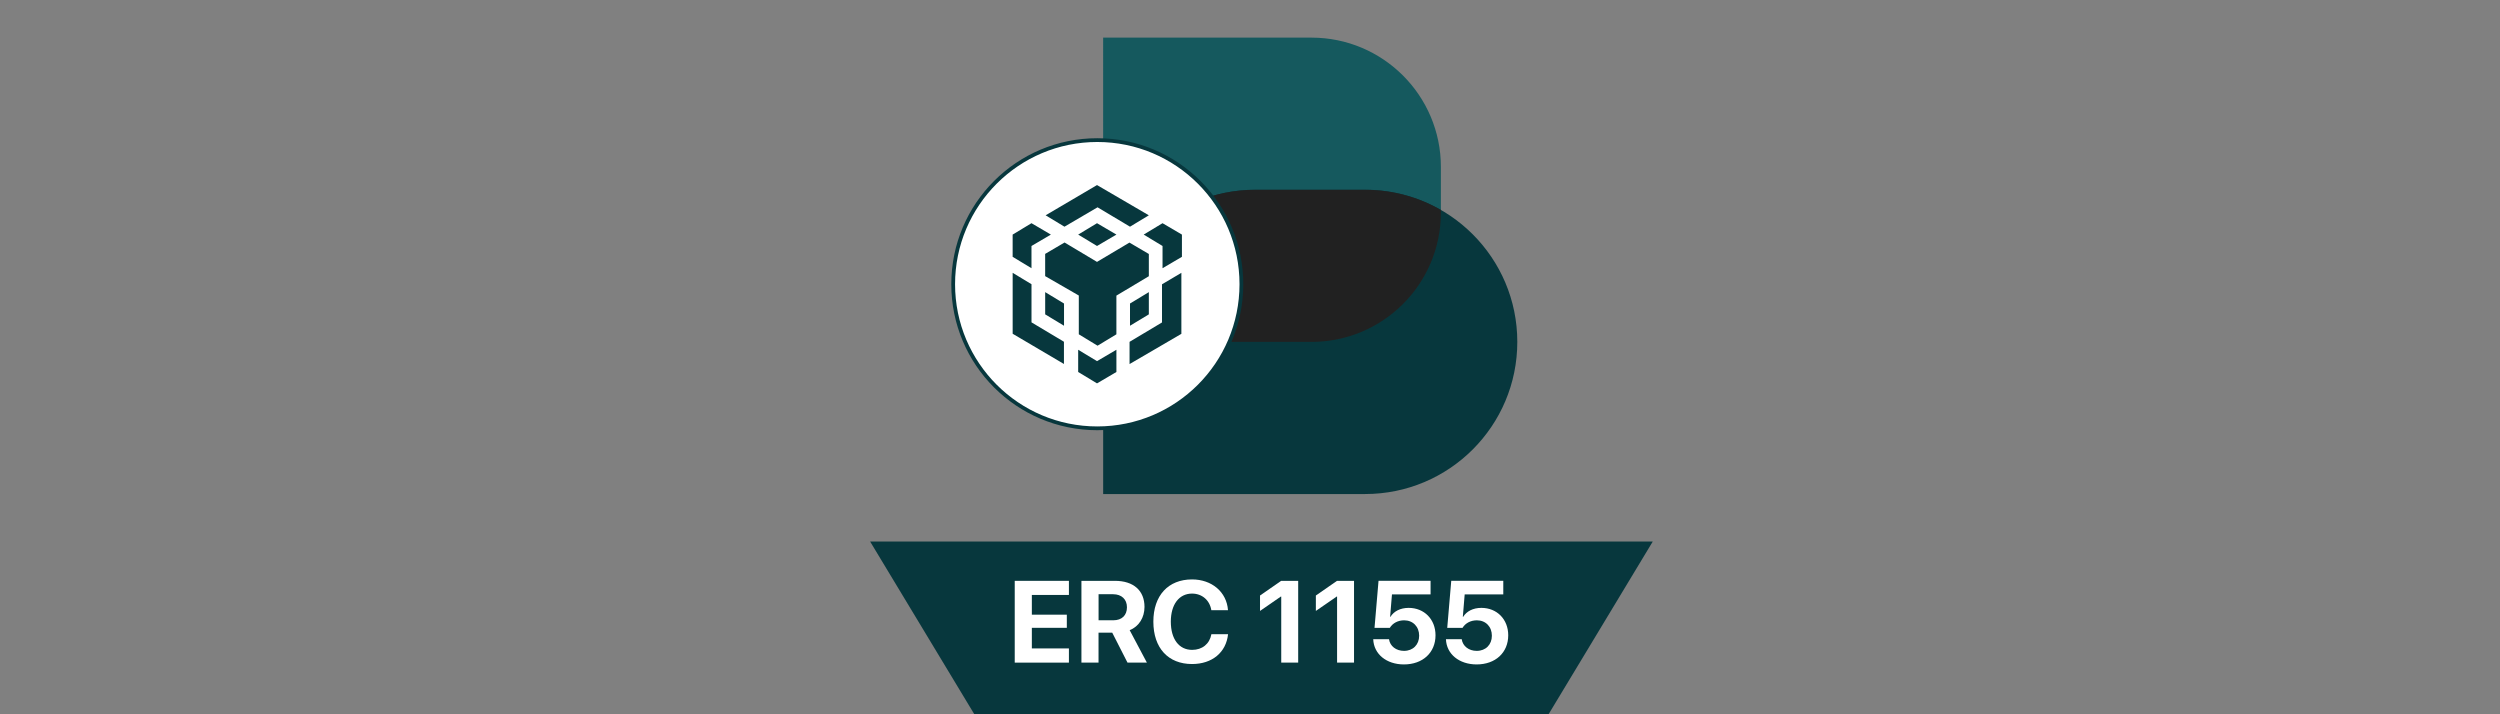
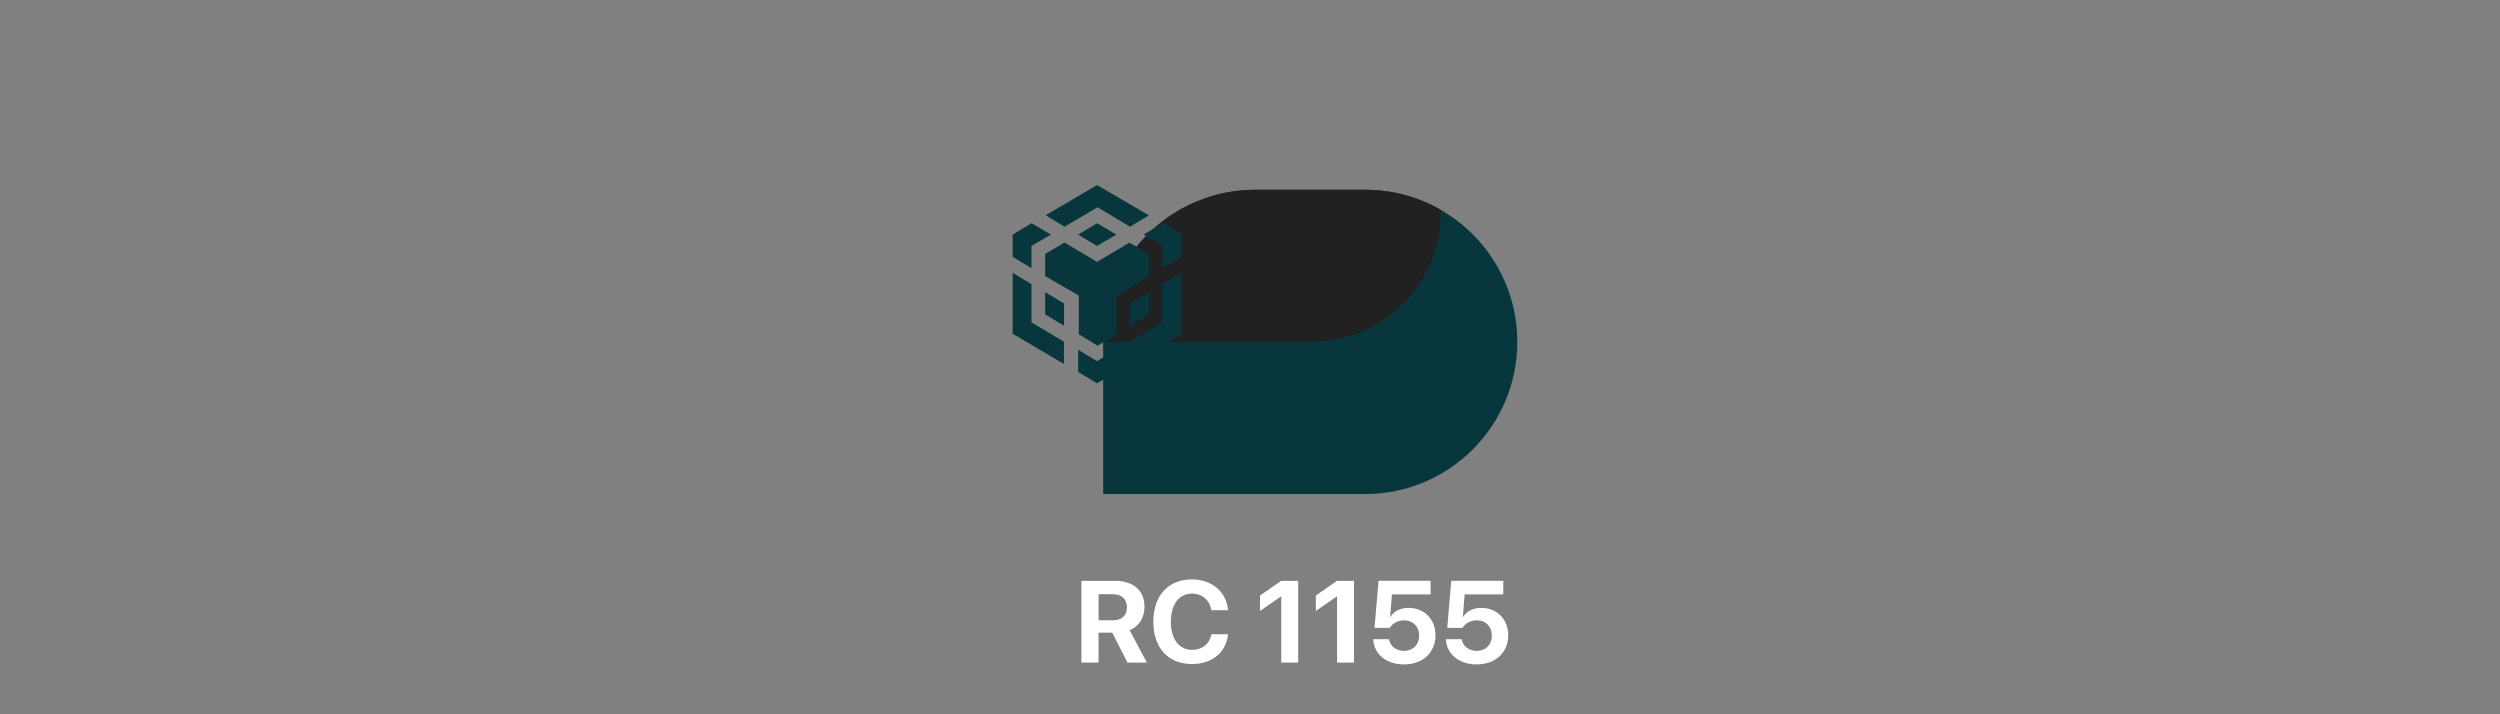
<svg xmlns="http://www.w3.org/2000/svg" id="Layer_1" data-name="Layer 1" viewBox="0 0 140 40">
  <rect x="0" y="0" width="140" height="40" fill="#808080" stroke="none" />
  <defs>
    <style>
      .cls-1 {
        stroke: #07373d;
        stroke-miterlimit: 10;
        stroke-width: .211px;
      }

      .cls-1, .cls-2 {
        fill: #fff;
      }

      .cls-3 {
        fill: #15595e;
      }

      .cls-4 {
        fill: #212121;
      }

      .cls-5 {
        fill: #07373d;
      }
    </style>
  </defs>
  <g>
-     <path class="cls-3" d="M73.441,19.147h-11.665V2.107h11.665c4.004,0,7.249,3.245,7.249,7.246v2.544c0,4.004-3.245,7.249-7.249,7.249" />
    <path class="cls-5" d="M76.447,27.666h-14.67v-8.52c0-4.705,3.815-8.52,8.522-8.52h6.148c4.707,0,8.522,3.815,8.522,8.52s-3.815,8.52-8.522,8.52" />
    <path class="cls-4" d="M80.69,11.758v.142c0,4.004-3.245,7.246-7.251,7.246h-11.662c0-2.352.956-4.482,2.494-6.025,1.543-1.543,3.673-2.494,6.03-2.494h6.146c1.545.002,2.994.414,4.243,1.131" />
  </g>
  <g>
-     <circle class="cls-1" cx="61.448" cy="15.916" r="8.07" />
    <path id="binancedex" class="cls-5" d="M62.519,19.586v1.245l-1.086.638-1.055-.638v-1.245l1.055.638,1.086-.638ZM56.709,15.278l1.055.638v2.136l1.817,1.086v1.245l-2.872-1.693v-3.412ZM66.157,15.278v3.417l-2.902,1.693v-1.245l1.817-1.086v-2.136l1.086-.643ZM63.249,13.585l1.086.638h0v1.245l-1.817,1.086v2.167l-1.055.638-1.05-.638v-2.172l-1.884-1.086v-1.245l1.086-.638,1.817,1.086,1.817-1.081ZM58.53,16.359l1.055.638v1.245l-1.055-.638v-1.245ZM64.335,16.359v1.245l-1.055.638v-1.245l1.055-.638ZM57.763,12.499l1.086.638-1.086.638v1.245l-1.055-.638v-1.245l1.055-.638ZM65.102,12.499l1.086.638v1.245l-1.086.638v-1.245l-1.055-.638,1.055-.638ZM61.433,12.499l1.086.638-1.086.638-1.055-.638,1.055-.638ZM61.433,10.364l2.902,1.693-1.055.638-1.817-1.086-1.853,1.086-1.055-.638,2.877-1.693Z" />
  </g>
-   <polygon class="cls-5" points="86.716 40.004 54.566 40.004 48.726 30.324 92.556 30.324 86.716 40.004" />
  <g>
-     <path class="cls-2" d="M59.859,37.107h-3.034v-4.58h3.034v.79h-2.076v1.105h1.959v.736h-1.959v1.154h2.076v.794Z" />
-     <path class="cls-2" d="M61.519,37.107h-.959v-4.58h1.876c1.054,0,1.656.556,1.656,1.46,0,.588-.305,1.096-.831,1.302l.965,1.818h-1.086l-.854-1.676h-.768v1.676ZM61.519,34.736h.824c.482,0,.766-.276.766-.729,0-.444-.299-.73-.774-.73h-.815v1.46Z" />
+     <path class="cls-2" d="M61.519,37.107h-.959v-4.58h1.876c1.054,0,1.656.556,1.656,1.46,0,.588-.305,1.096-.831,1.302l.965,1.818h-1.086l-.854-1.676h-.768ZM61.519,34.736h.824c.482,0,.766-.276.766-.729,0-.444-.299-.73-.774-.73h-.815v1.46Z" />
    <path class="cls-2" d="M64.588,34.815c0-1.476.841-2.367,2.167-2.367,1.102,0,1.939.698,2.013,1.724h-.933c-.09-.562-.521-.931-1.08-.931-.723,0-1.189.606-1.189,1.571,0,.978.46,1.581,1.193,1.581.568,0,.978-.334,1.079-.876h.933c-.107,1.021-.892,1.669-2.016,1.669-1.332,0-2.167-.892-2.167-2.371Z" />
    <path class="cls-2" d="M71.749,33.406h-.02l-1.168.806v-.863l1.184-.822h.953v4.58h-.949v-3.7Z" />
    <path class="cls-2" d="M74.876,33.406h-.02l-1.168.806v-.863l1.184-.822h.953v4.58h-.949v-3.7Z" />
    <path class="cls-2" d="M76.899,35.796h.886c.054.387.396.653.841.653.501,0,.847-.349.847-.848,0-.508-.346-.863-.841-.863-.346,0-.644.159-.803.423h-.856l.225-2.635h2.914v.762h-2.162l-.104,1.254h.02c.187-.308.552-.501,1.019-.501.876,0,1.504.644,1.504,1.535,0,.972-.717,1.632-1.768,1.632-.983,0-1.691-.584-1.72-1.412Z" />
    <path class="cls-2" d="M80.971,35.796h.886c.054.387.396.653.841.653.501,0,.847-.349.847-.848,0-.508-.346-.863-.841-.863-.346,0-.644.159-.803.423h-.856l.225-2.635h2.914v.762h-2.162l-.104,1.254h.02c.187-.308.552-.501,1.019-.501.876,0,1.504.644,1.504,1.535,0,.972-.717,1.632-1.768,1.632-.983,0-1.691-.584-1.72-1.412Z" />
  </g>
</svg>